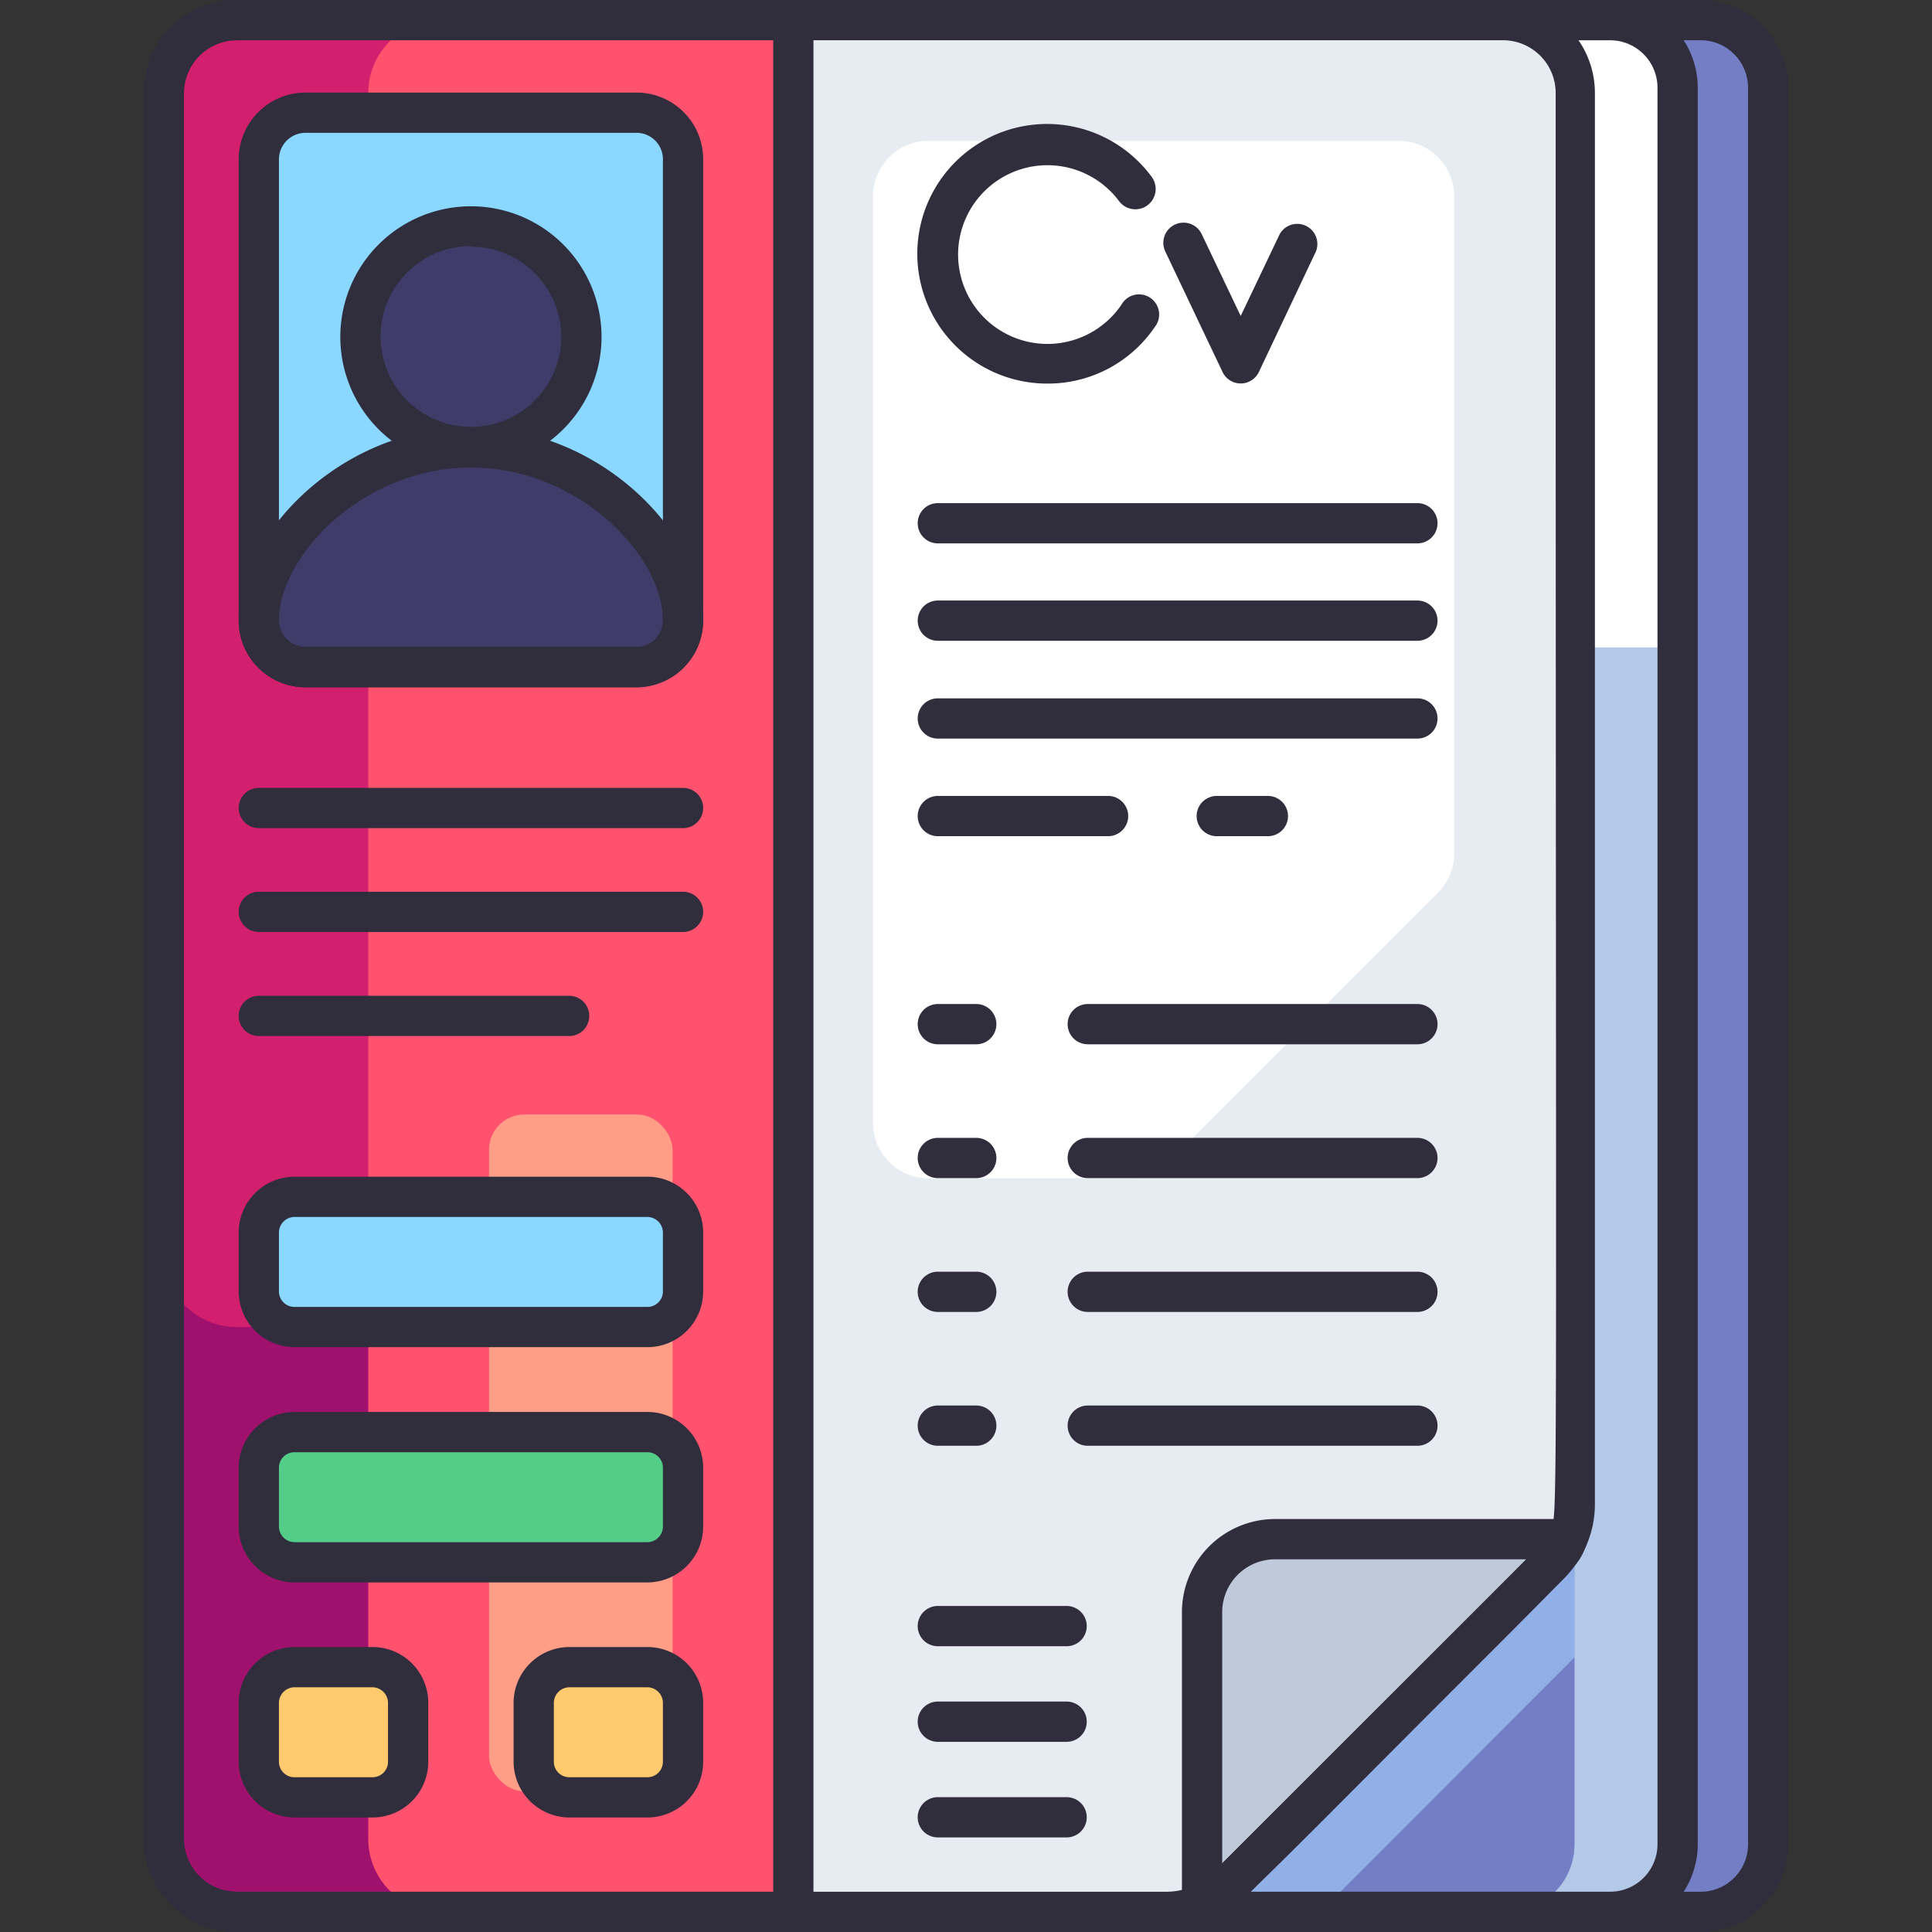
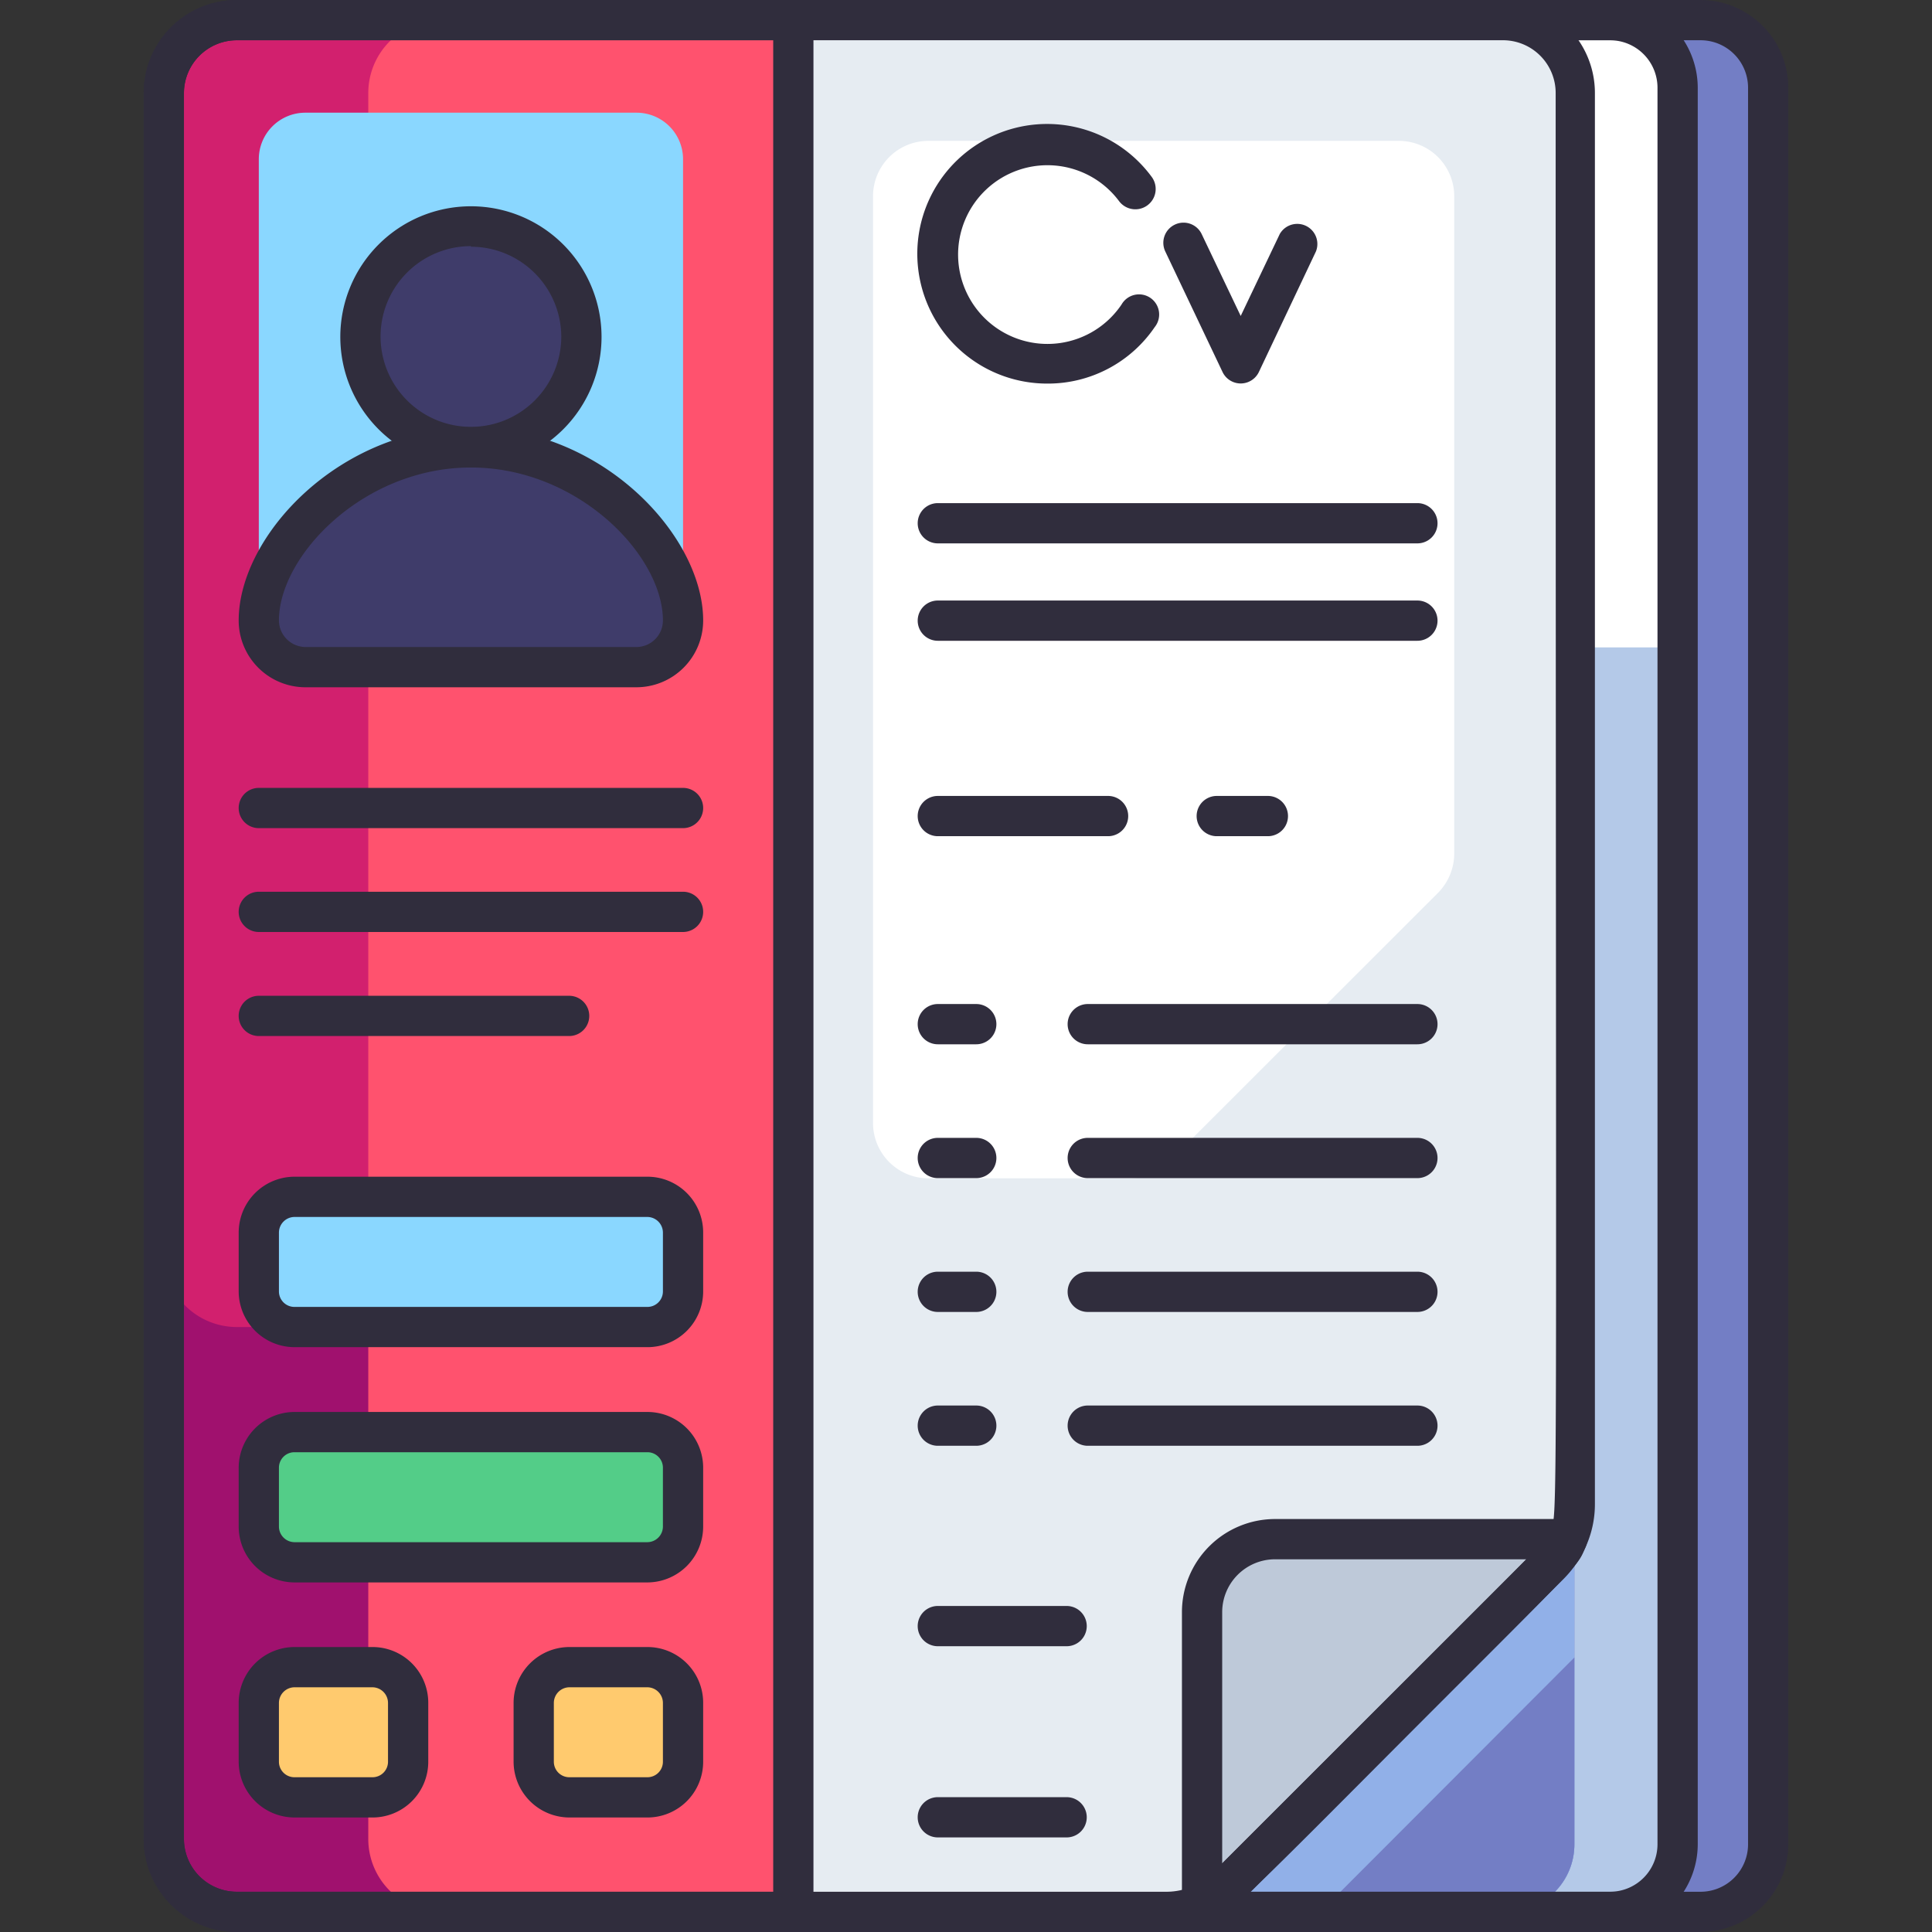
<svg xmlns="http://www.w3.org/2000/svg" height="512" viewBox="0 0 96 96" width="512">
  <rect x="0" y="0" width="96" height="96" fill="#333333" stroke="none" />
  <g id="CV">
    <rect fill="#737ec5" height="94" rx="3.36" width="69.72" x="18.14" y="1" />
    <rect fill="#b4c9e8" height="94" rx="3.36" width="69.72" x="13.65" y="1" />
    <path d="m78.23 4.36v27.81h5.14v-27.81a3.35 3.35 0 0 0 -3.37-3.36h-5.12a3.35 3.35 0 0 1 3.35 3.36z" fill="#fff" />
    <rect fill="#737ec5" height="94" rx="3.36" width="64.58" x="13.65" y="1" />
    <path d="m78.23 76.48v15.16a3.35 3.35 0 0 1 -3.36 3.36h-15.14a4.3 4.3 0 0 0 1.27-.88c17.68-17.69 16.77-16.61 17.23-17.64z" fill="#91b0e8" />
    <path d="m78.23 82.36v9.28a3.35 3.35 0 0 1 -3.36 3.36h-9.26z" fill="#737ec5" />
    <path d="m84.5 96h-63a4.36 4.36 0 0 1 -4.36-4.36v-87.28a4.36 4.36 0 0 1 4.36-4.36h63a4.37 4.37 0 0 1 4.36 4.36v87.28a4.37 4.37 0 0 1 -4.36 4.36zm-63-94a2.36 2.36 0 0 0 -2.36 2.36v87.28a2.36 2.36 0 0 0 2.36 2.36h63a2.36 2.36 0 0 0 2.36-2.36v-87.28a2.36 2.36 0 0 0 -2.36-2.36z" fill="#302d3d" />
    <path d="m80 96h-63a4.37 4.37 0 0 1 -4.36-4.36v-87.28a4.37 4.37 0 0 1 4.36-4.36h63a4.37 4.37 0 0 1 4.36 4.36v87.28a4.37 4.37 0 0 1 -4.36 4.36zm-63-94a2.36 2.36 0 0 0 -2.36 2.36v87.28a2.36 2.36 0 0 0 2.36 2.36h63a2.36 2.36 0 0 0 2.36-2.36v-87.28a2.36 2.36 0 0 0 -2.36-2.36z" fill="#302d3d" />
    <path d="m78.25 4.62c0 75.84.18 70.66-.39 71.86-.44 1 .48-.08-16.88 17.27a4.27 4.27 0 0 1 -2.98 1.25h-46.23a3.63 3.63 0 0 1 -3.63-3.62v-86.76a3.63 3.63 0 0 1 3.63-3.62h62.86a3.62 3.62 0 0 1 3.62 3.62z" fill="#e6ecf2" />
    <path d="m43.38 9.75v46.05a2.75 2.75 0 0 0 2.74 2.75h10a2.75 2.75 0 0 0 1.94-.8l13.4-13.39a2.79 2.79 0 0 0 .8-2v-32.61a2.75 2.75 0 0 0 -2.76-2.75h-23.38a2.75 2.75 0 0 0 -2.74 2.75z" fill="#fff" />
    <path d="m39.42 1v94h-27.65a3.63 3.63 0 0 1 -3.63-3.62v-86.76a3.63 3.63 0 0 1 3.63-3.62z" fill="#d2206e" />
    <path d="m39.42 65.94v29.06h-27.65a3.63 3.63 0 0 1 -3.63-3.62v-29.06a3.63 3.63 0 0 0 3.63 3.62z" fill="#a0116e" />
    <path d="m39.42 1v94h-17.5a3.62 3.62 0 0 1 -3.62-3.62v-86.76a3.62 3.62 0 0 1 3.62-3.62z" fill="#ff526e" />
-     <rect fill="#ff9d87" height="33.63" rx="1.75" width="9.12" x="24.3" y="55.38" />
    <path d="m77.86 76.48c-.44 1 .48-.08-16.88 17.27a3.83 3.83 0 0 1 -1.25.86v-14.51a3.62 3.62 0 0 1 3.62-3.62z" fill="#bec9d9" />
    <path d="m33.94 7.91v22.92a2.32 2.32 0 0 1 -2.31 2.32h-16.45a2.32 2.32 0 0 1 -2.32-2.32v-22.92a2.31 2.31 0 0 1 2.32-2.31h16.45a2.31 2.31 0 0 1 2.31 2.31z" fill="#8ad7ff" />
    <circle cx="23.4" cy="16.74" fill="#3f3c6a" r="5.48" />
    <path d="m33.94 30.83a2.33 2.33 0 0 1 -2.32 2.32h-16.44a2.32 2.32 0 0 1 -2.32-2.32 5.39 5.39 0 0 1 .52-2.33 11.14 11.14 0 0 1 20 0 5.38 5.38 0 0 1 .56 2.33z" fill="#3f3c6a" />
    <path d="m52 19.06a6.45 6.45 0 1 1 5.22-10.28 1 1 0 1 1 -1.61 1.22 4.44 4.44 0 1 0 .12 5.13 1 1 0 1 1 1.65 1.12 6.42 6.42 0 0 1 -5.38 2.81z" fill="#302d3d" />
    <path d="m60.75 18.49-2.85-6a1 1 0 0 1 .48-1.33 1 1 0 0 1 1.33.47l1.94 4.07 1.94-4.07a1 1 0 0 1 1.8.86l-2.84 6a1 1 0 0 1 -1.8 0z" fill="#302d3d" />
    <rect fill="#8ad7ff" height="6.47" rx="1.77" width="21.08" x="12.86" y="59.47" />
    <rect fill="#53cd88" height="6.47" rx="1.77" width="21.08" x="12.86" y="71.16" />
    <rect fill="#ffca6e" height="6.47" rx="1.77" width="7.42" x="12.86" y="82.84" />
    <rect fill="#ffca6e" height="6.47" rx="1.77" width="7.42" x="26.52" y="82.84" />
    <g fill="#302d3d">
      <path d="m58 96h-46.23a4.63 4.63 0 0 1 -4.63-4.62v-86.76a4.63 4.63 0 0 1 4.63-4.62h62.86a4.62 4.62 0 0 1 4.62 4.62v70.09a5.12 5.12 0 0 1 -.48 2.2c-.51 1.15.31.16-17.08 17.55a5.27 5.27 0 0 1 -3.69 1.54zm-46.23-94a2.63 2.63 0 0 0 -2.63 2.62v86.76a2.63 2.63 0 0 0 2.63 2.62h46.23a3.29 3.29 0 0 0 2.32-1c17.4-17.4 16.3-16.18 16.68-16.92.44-1 .3 3.48.3-71.46a2.62 2.62 0 0 0 -2.67-2.62z" />
      <path d="m39.42 96h-27.65a4.63 4.63 0 0 1 -4.63-4.62v-86.76a4.63 4.63 0 0 1 4.63-4.62h27.65a1 1 0 0 1 1 1v94a1 1 0 0 1 -1 1zm-27.65-94a2.63 2.63 0 0 0 -2.63 2.62v86.76a2.63 2.63 0 0 0 2.63 2.62h26.65v-92z" />
      <path d="m59.73 95.61a1 1 0 0 1 -1-1v-14.51a4.63 4.63 0 0 1 4.62-4.62h14.51a1 1 0 0 1 .92 1.41 5.44 5.44 0 0 1 -1.07 1.55c-15.91 15.9-16.85 17.17-17.98 17.17zm3.62-18.13a2.63 2.63 0 0 0 -2.62 2.62v12.49l15.11-15.11z" />
-       <path d="m31.63 34.15h-16.45a3.32 3.32 0 0 1 -3.32-3.32v-22.92a3.32 3.32 0 0 1 3.32-3.31h16.45a3.31 3.31 0 0 1 3.31 3.31v22.92a3.32 3.32 0 0 1 -3.31 3.32zm-16.45-27.55a1.32 1.32 0 0 0 -1.32 1.31v22.92a1.33 1.33 0 0 0 1.32 1.32h16.45a1.32 1.32 0 0 0 1.31-1.32v-22.92a1.31 1.31 0 0 0 -1.31-1.31z" />
      <path d="m23.4 23.23a6.49 6.49 0 1 1 6.49-6.49 6.49 6.49 0 0 1 -6.49 6.49zm0-11a4.49 4.49 0 1 0 4.49 4.48 4.49 4.49 0 0 0 -4.49-4.45z" />
      <path d="m31.62 34.15h-16.44a3.32 3.32 0 0 1 -3.32-3.32c0-4.2 5-9.6 11.54-9.6s11.54 5.41 11.54 9.6a3.32 3.32 0 0 1 -3.32 3.32zm-8.22-10.92c-5.35 0-9.54 4.39-9.54 7.6a1.33 1.33 0 0 0 1.32 1.32h16.44a1.32 1.32 0 0 0 1.32-1.32c0-3.23-4.21-7.6-9.54-7.6z" />
      <path d="m32.17 66.94h-17.54a2.78 2.78 0 0 1 -2.77-2.77v-2.93a2.78 2.78 0 0 1 2.77-2.77h17.54a2.77 2.77 0 0 1 2.77 2.77v2.93a2.77 2.77 0 0 1 -2.77 2.77zm-17.54-6.47a.78.78 0 0 0 -.77.77v2.93a.77.77 0 0 0 .77.77h17.54a.77.77 0 0 0 .77-.77v-2.93a.78.78 0 0 0 -.77-.77z" />
      <path d="m32.17 78.63h-17.54a2.78 2.78 0 0 1 -2.77-2.77v-2.93a2.78 2.78 0 0 1 2.77-2.77h17.54a2.77 2.77 0 0 1 2.77 2.77v2.93a2.78 2.78 0 0 1 -2.77 2.77zm-17.54-6.47a.77.77 0 0 0 -.77.77v2.93a.78.78 0 0 0 .77.77h17.54a.78.78 0 0 0 .77-.77v-2.93a.77.77 0 0 0 -.77-.77z" />
      <path d="m18.51 90.31h-3.88a2.78 2.78 0 0 1 -2.77-2.77v-2.93a2.78 2.78 0 0 1 2.77-2.77h3.88a2.77 2.77 0 0 1 2.77 2.77v2.93a2.77 2.77 0 0 1 -2.77 2.77zm-3.88-6.47a.78.78 0 0 0 -.77.77v2.93a.77.77 0 0 0 .77.77h3.88a.77.77 0 0 0 .77-.77v-2.93a.78.78 0 0 0 -.77-.77z" />
      <path d="m32.17 90.31h-3.88a2.78 2.78 0 0 1 -2.77-2.77v-2.93a2.78 2.78 0 0 1 2.77-2.77h3.88a2.77 2.77 0 0 1 2.77 2.77v2.93a2.77 2.77 0 0 1 -2.77 2.77zm-3.88-6.47a.78.78 0 0 0 -.77.77v2.93a.77.77 0 0 0 .77.77h3.88a.77.77 0 0 0 .77-.77v-2.93a.78.78 0 0 0 -.77-.77z" />
      <path d="m33.94 41.15h-21.08a1 1 0 0 1 0-2h21.08a1 1 0 0 1 0 2z" />
      <path d="m33.94 46.31h-21.08a1 1 0 0 1 0-2h21.08a1 1 0 0 1 0 2z" />
      <path d="m28.28 51.48h-15.42a1 1 0 0 1 0-2h15.42a1 1 0 0 1 0 2z" />
      <path d="m70.43 27h-23.83a1 1 0 0 1 0-2h23.83a1 1 0 0 1 0 2z" />
      <path d="m70.43 31.84h-23.83a1 1 0 0 1 0-2h23.83a1 1 0 0 1 0 2z" />
-       <path d="m70.43 36.7h-23.83a1 1 0 0 1 0-2h23.83a1 1 0 0 1 0 2z" />
      <path d="m55.06 41.55h-8.46a1 1 0 0 1 0-2h8.46a1 1 0 0 1 0 2z" />
      <path d="m63 41.55h-2.54a1 1 0 1 1 0-2h2.54a1 1 0 0 1 0 2z" />
      <path d="m48.51 51.89h-1.91a1 1 0 0 1 0-2h1.91a1 1 0 1 1 0 2z" />
      <path d="m48.51 58.54h-1.91a1 1 0 0 1 0-2h1.91a1 1 0 0 1 0 2z" />
      <path d="m48.51 65.19h-1.91a1 1 0 1 1 0-2h1.91a1 1 0 0 1 0 2z" />
      <path d="m48.51 71.84h-1.91a1 1 0 1 1 0-2h1.91a1 1 0 0 1 0 2z" />
      <path d="m70.43 51.89h-16.38a1 1 0 0 1 0-2h16.38a1 1 0 0 1 0 2z" />
      <path d="m70.43 58.54h-16.38a1 1 0 0 1 0-2h16.38a1 1 0 0 1 0 2z" />
      <path d="m70.43 65.19h-16.38a1 1 0 0 1 0-2h16.38a1 1 0 0 1 0 2z" />
      <path d="m70.43 71.84h-16.38a1 1 0 0 1 0-2h16.38a1 1 0 0 1 0 2z" />
      <path d="m53 81.8h-6.4a1 1 0 0 1 0-2h6.4a1 1 0 1 1 0 2z" />
-       <path d="m53 86.55h-6.4a1 1 0 0 1 0-2h6.4a1 1 0 1 1 0 2z" />
      <path d="m53 91.3h-6.4a1 1 0 0 1 0-2h6.4a1 1 0 1 1 0 2z" />
    </g>
  </g>
</svg>